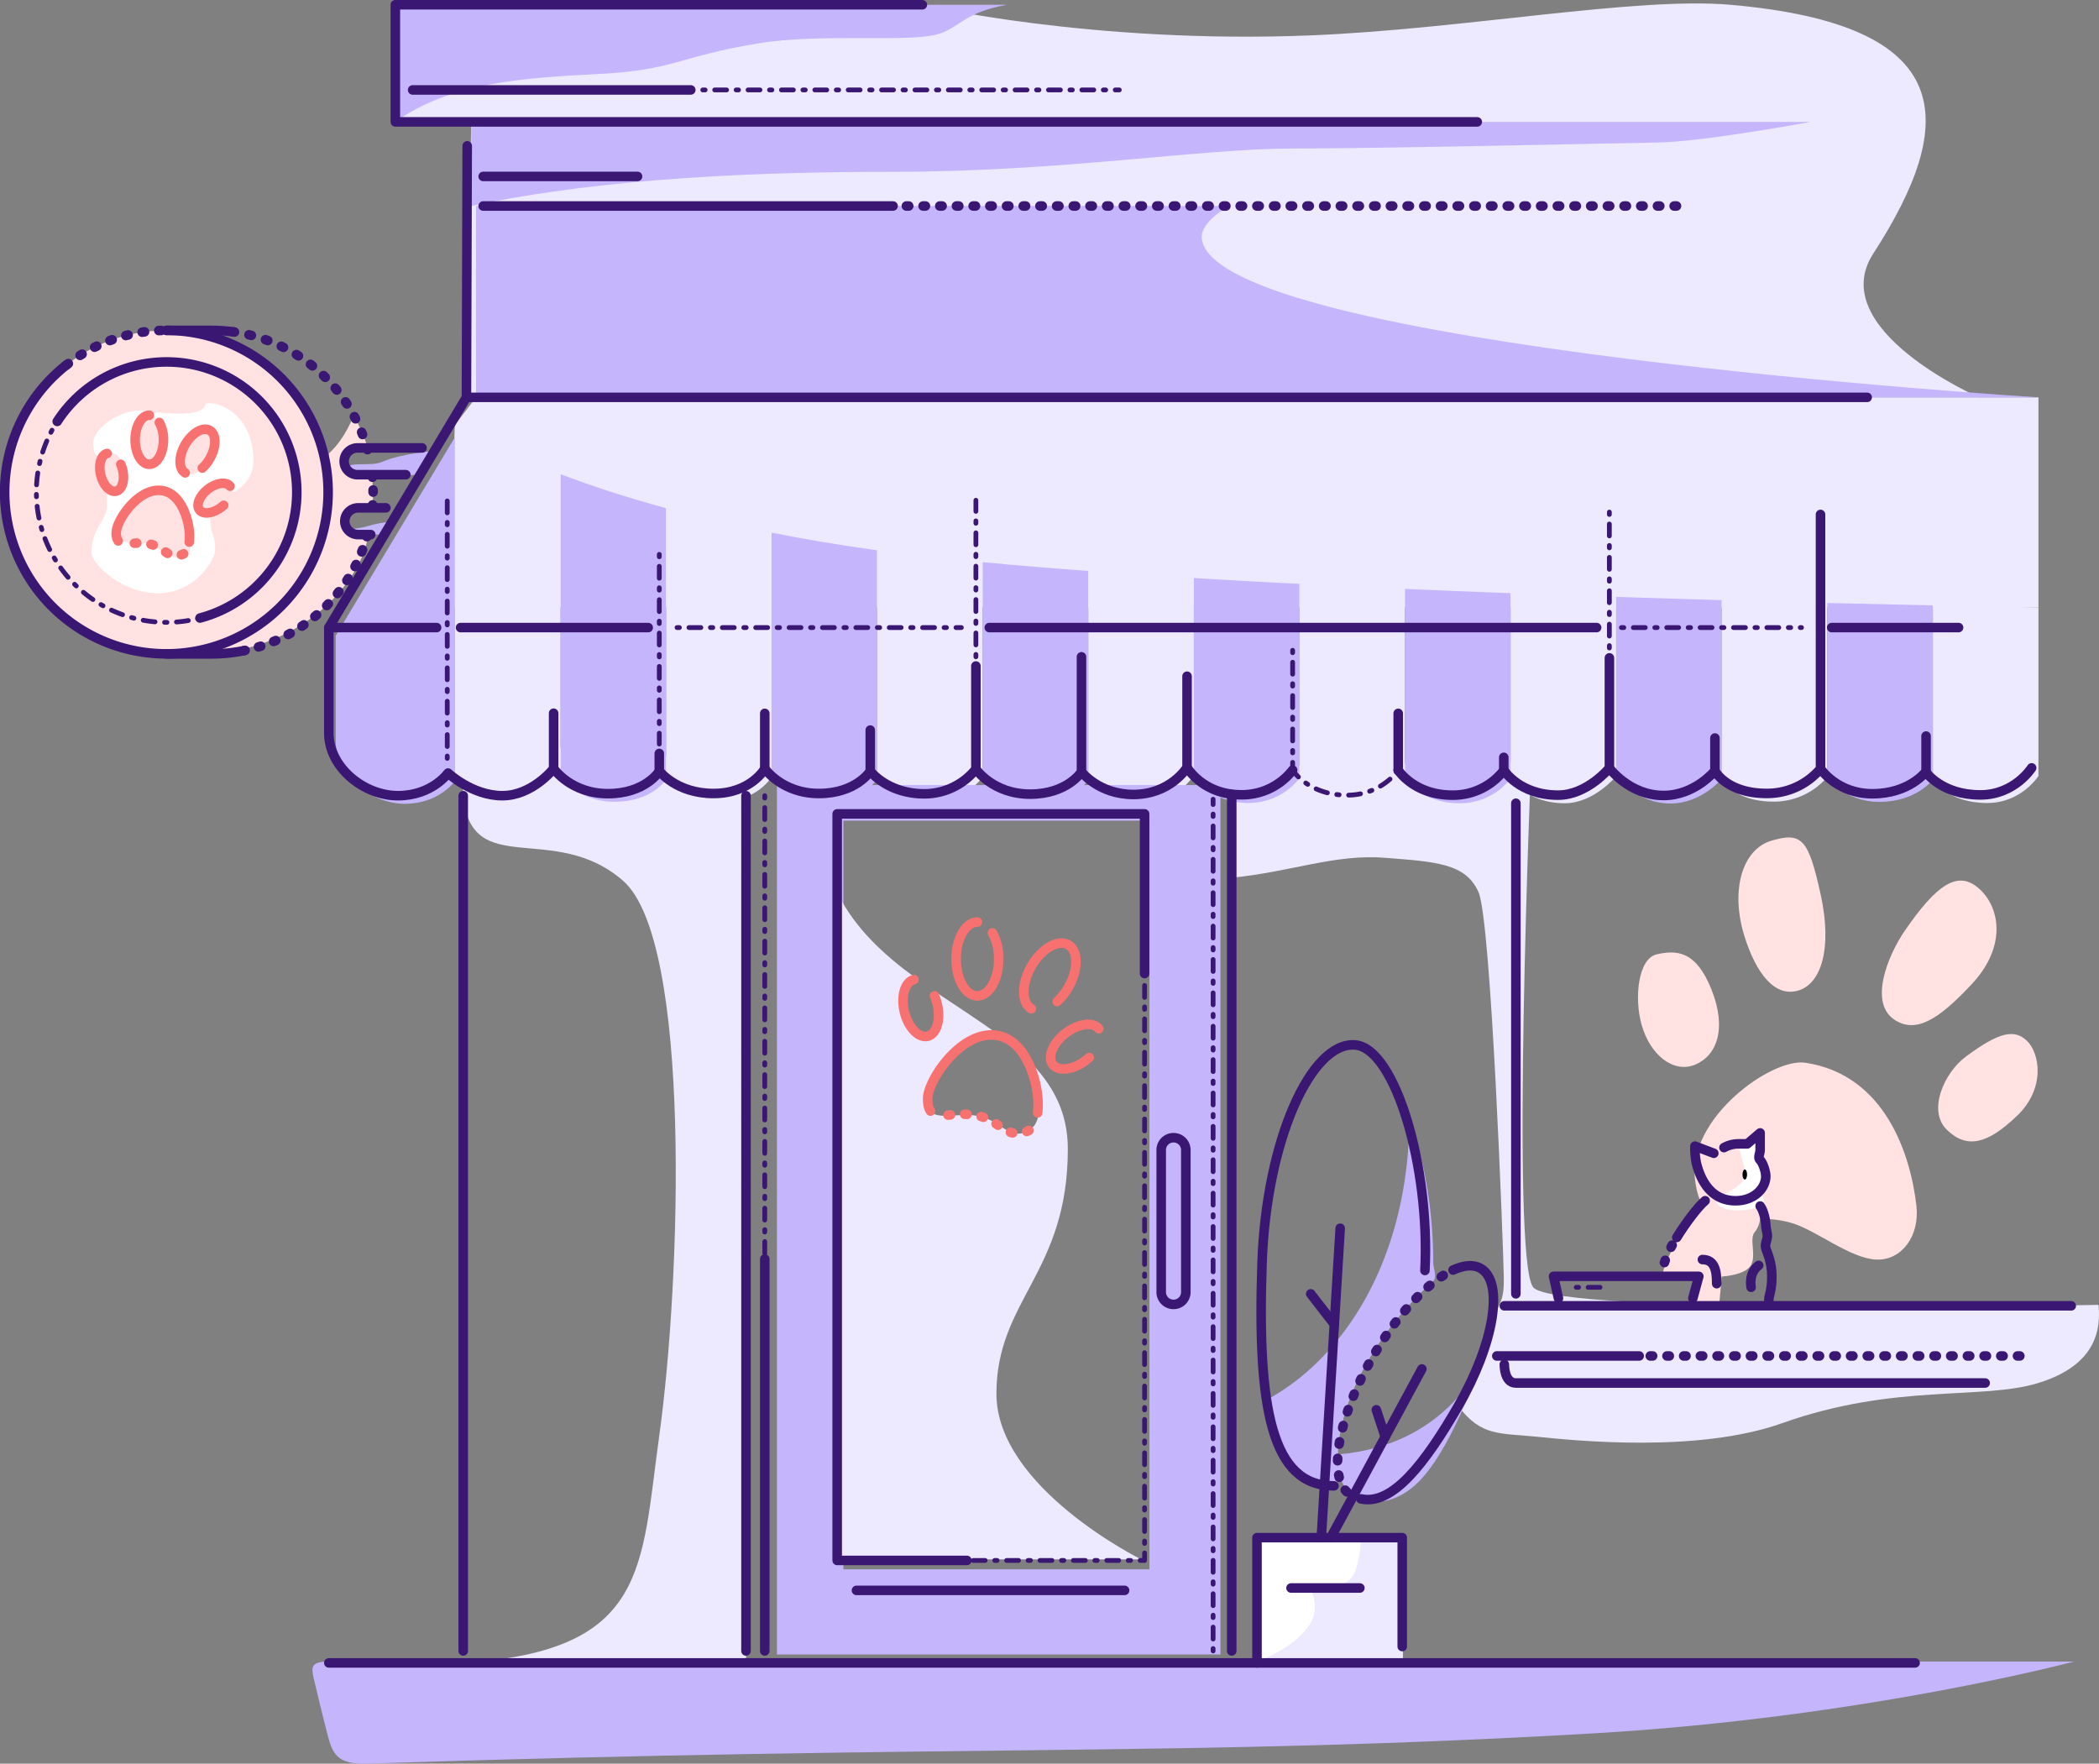
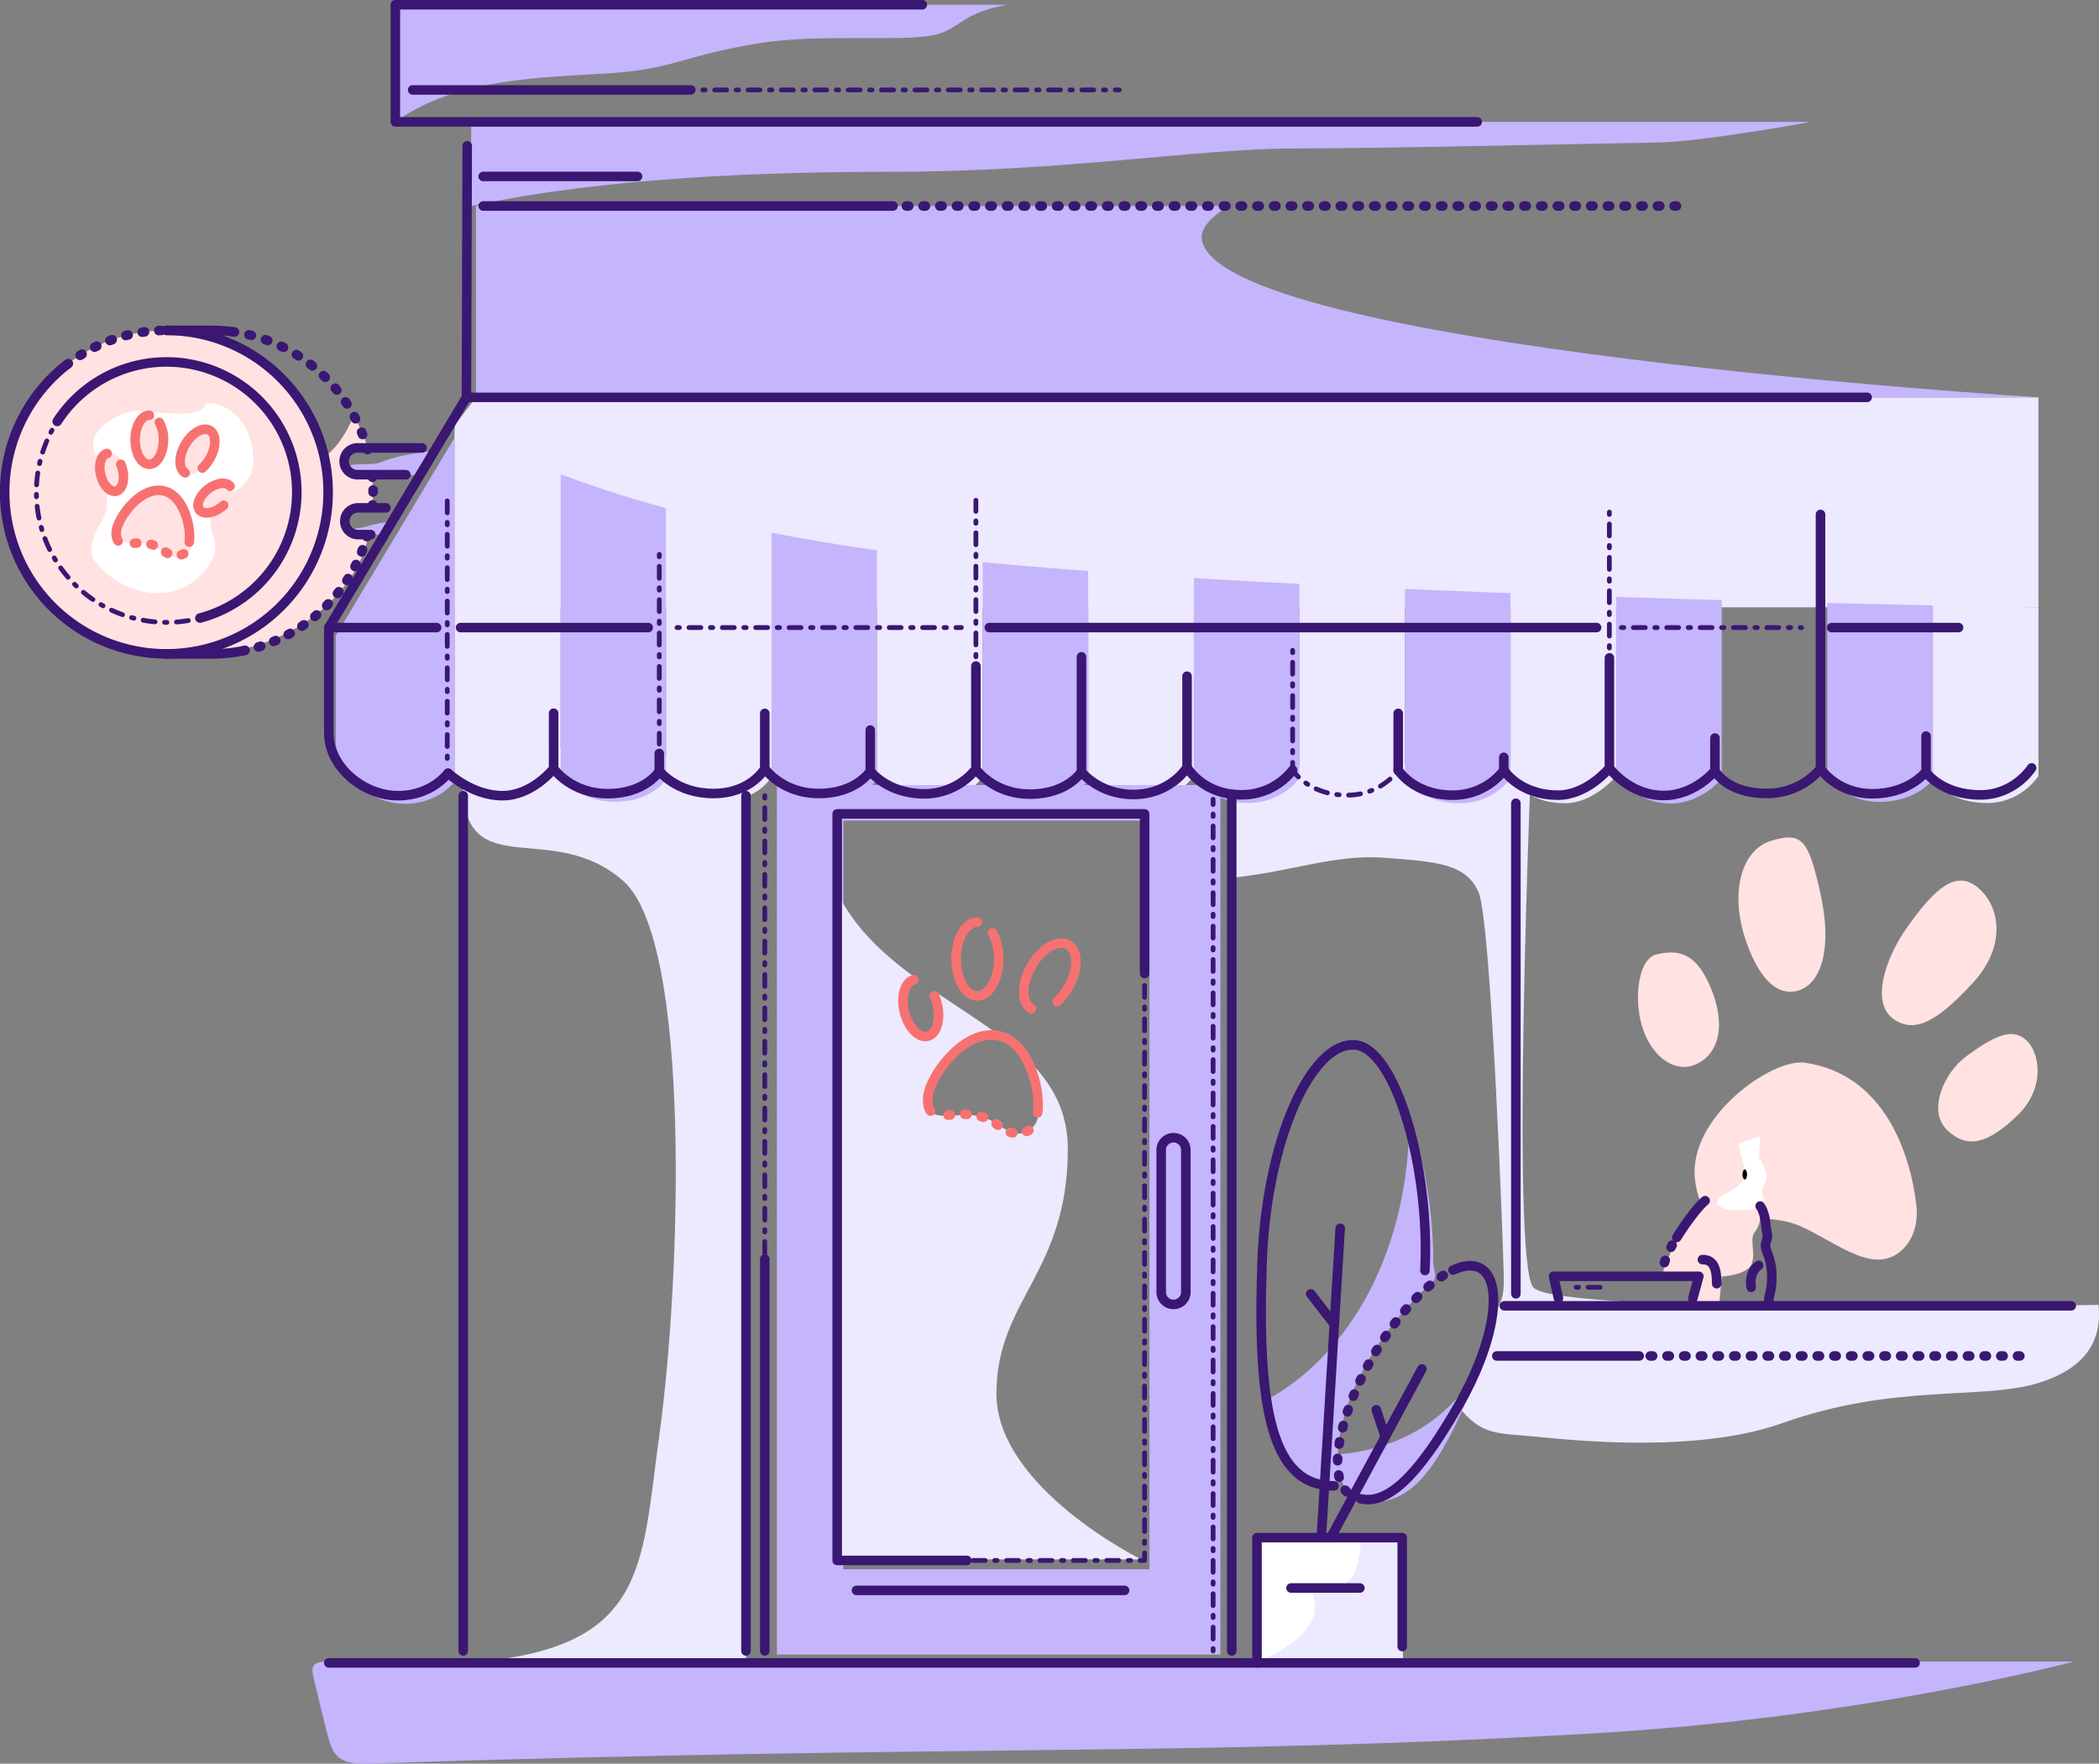
<svg xmlns="http://www.w3.org/2000/svg" viewBox="0 0 880.34 739.7">
  <rect x="0" y="0" width="880.34" height="739.7" fill="#808080" stroke="none" />
-   <path d="M386.84,2s71.07,16.56,162.88,12.84c64-2.6,136.47-16.3,176-12.84,95.7,8.37,95.7,49.12,59.94,104.37C765.05,138.23,830,166.65,830,166.65H195.63l2-115.53H165.81V2Z" style="fill:#ede9fe" />
  <path d="M516.6,321.58v46.56c25.12-2.51,43.34-10.05,64.37-8.37s33.87,2.23,39.17,14.51,10.33,148.66,10.56,161-2.09,9.27-6.33,24.1-12.79,30.32-12.79,30.32c9.67,12.83,17.21,11.28,33.12,12.89s67.35,6.9,102.65-5.67c47.49-16.9,83.71-9.55,107.6-16.9,25.38-7.82,26-23.79,25.19-32.75,0,0-227.65,4.47-237.12-7.39s-.84-220.42-.84-220.42Z" style="fill:#ede9fe" />
  <path d="M312.88,323.14v374.3H194.28c77.58-5,74.47-39.59,82.23-95.38,9-64.63,13.77-207.53-15.26-232.72s-63.62,0-67-35.62C190.7,295.7,312.88,323.14,312.88,323.14Z" style="fill:#ede9fe" />
  <rect x="527.19" y="644.9" width="61.13" height="51.98" style="fill:#fff" />
  <polyline points="190.81 178.24 199.63 166.65 854.95 166.65 854.95 254.72 187.58 254.72 190.81 178.24" style="fill:#ede9fe" />
  <path d="M721,547.67H709.2l3.31-12.37H697.13c1.43-10.53,16.61-30.37,16.61-30.37s1.47,2.88,7.24,4,17.25,1.42,17.25,1.42a10.54,10.54,0,0,1-2.3,6.43c-2.39,2.85.85,9.89-1.66,14s-12.15,4.6-12.15,4.6Z" style="fill:#ffe2e1" />
  <path d="M165.81,2H422.28c-17.86,3.35-19,8.81-27.91,12-11.72,4.19-49.67-.28-76.46,4.19C284.15,23.81,283,29.35,251.49,31s-62.23,3.35-85.68,20.1Z" style="fill:#c4b5fd" />
  <path d="M197.63,63.67V51.12H759.39s-45.21,8.37-64.18,8.65-114.14,2.51-152.93,2.51-97.12,9.77-167.72,9.77c-52.75,0-120,2.18-176.93,14.35Z" style="fill:#c4b5fd" />
  <path d="M199.63,86.4H515.49S503.11,93,504.05,100.23c5.86,45.21,350.9,66.42,350.9,66.42H199.63Z" style="fill:#c4b5fd" />
  <path d="M145.57,196.63c.11-3.32,9.93-.82,14.67-2.9,8.52-3.72,22.17-4.55,22.17-4.55l-6,9.91S145.44,200.72,145.57,196.63Z" style="fill:#c4b5fd" />
  <path d="M146.46,224.2c.11-3.31,2.61-2,7.57-3.5,7.81-2.3,12.06-1.81,12.06-1.81l-3.2,5.31Z" style="fill:#c4b5fd" />
  <circle cx="69.84" cy="206.41" r="67.84" style="fill:#ffe2e1" />
  <path d="M38.37,231.77c0-10.35,6.51-13.77,6.51-19.54v-7.81s7.87,6.6,6.91-6.28-9.93-6.56-9.93-6.56-2.74.56-2.74-5.77,12.41-15.44,23.5-13.39c0,0-4.82,4.47-5.35,7.6s-.72,14.52,5.35,14.71,6.11-7.92,5.94-10.29-2.87-8.55-4.4-10.29,3-1,6.58-.8,14.14.8,15.34-3.54c.69-2.5,20.2.8,20.2,23.66,0,9.2-8.41,12.94-8.41,12.94s-2.92-7-9.63-2-6.16,9.69-4.38,10.7,4.37,0,4.37,0-.37,5.47.75,8.26a16.68,16.68,0,0,1,1.13,8.38c-.39,2.6-7.09,16.25-22.72,17S38.39,236.5,38.37,231.77Zm29.21-26.06c-5.55-.59-16.72,6.87-18,15.81s9.67,5.42,13.08,6.63S78,238.84,79.56,231.58,78,206.81,67.58,205.71Z" style="fill:#fff" />
  <path d="M190.81,183.35V327.63s-6.7,9.49-21,9.49-29-11.91-29-26.24V266.6l50-83.25" style="fill:#c4b5fd" />
  <path d="M279.33,213.14c-17.1-4.66-31.79-9.53-44.24-14.26V325.77s7.16,10.49,22.77,10.49,21.51-9.35,21.51-9.35v-.15l0-.06Z" style="fill:#c4b5fd" />
  <path d="M323.61,223.45c-16.27-3.2-31-6.68-44.24-10.3V326.76c.45.57,7.62,9.43,22.72,9.43,15.61,0,21.52-10.35,21.52-10.35V223.45Z" style="fill:#ede9fe" />
  <path d="M279.37,213.15h0V326.7l0,.06V213.15Z" style="fill:#c4b5fd" />
  <path d="M367.88,230.8l-2.85-.4c-14.81-2.08-28.6-4.43-41.42-7V325.7s7.16,10.49,22.76,10.49,21.51-9.35,21.51-9.35v-96Z" style="fill:#c4b5fd" />
  <path d="M412.16,235.79c-16.29-1.55-31.2-3.21-44.28-5v96s7.17,9.49,22.77,9.49A27.87,27.87,0,0,0,412.16,326V235.79Z" style="fill:#ede9fe" />
  <path d="M456.44,239.48c-15.57-1.15-30.42-2.38-44.28-3.69V326s7.17,10.49,22.77,10.49,21.51-9.35,21.51-9.35V239.48Z" style="fill:#c4b5fd" />
  <path d="M500.72,242.43c-15.21-.92-30-1.9-44.28-3v87.64s7.3,9.49,21.77,9.49c15.6,0,22.51-11.35,22.51-11.35V242.43Z" style="fill:#ede9fe" />
  <path d="M545,244.89c-15-.76-29.8-1.58-44.28-2.46v82.83s6.56,11.49,22.77,11.49A27,27,0,0,0,545,326.4V244.89Z" style="fill:#c4b5fd" />
  <path d="M589.28,247c-14.8-.65-29.62-1.35-44.28-2.1V326.4s6.56,10.49,22.77,10.49a27,27,0,0,0,21.51-10.35V247Z" style="fill:#ede9fe" />
  <path d="M633.56,248.79c-14.63-.55-29.44-1.15-44.28-1.8V326.4s6.55,10.49,22.77,10.49a27,27,0,0,0,21.51-10.35V248.79Z" style="fill:#c4b5fd" />
  <path d="M677.84,250.36c-14.43-.48-29.25-1-44.28-1.57V326.4s6.46,10.49,22.77,10.49c12.16,0,21.51-11.35,21.51-11.35V250.36Z" style="fill:#ede9fe" />
  <path d="M722.12,251.72c-14.17-.4-29-.86-44.28-1.36v75.18S686.21,337,700.6,337c13.09,0,21.52-10.35,21.52-10.35v-75Z" style="fill:#c4b5fd" />
-   <path d="M722.12,251.72v75s4.83,9.49,21.76,9.49a29.35,29.35,0,0,0,22.51-10.35V252.9C752.66,252.56,737.8,252.17,722.12,251.72Z" style="fill:#ede9fe" />
  <path d="M810.67,253.91c-12.75-.27-27.68-.6-44.28-1v72.92s6.89,10.49,21.77,10.49c15.67,0,22.51-9.35,22.51-9.35v-73Z" style="fill:#c4b5fd" />
  <path d="M810.67,312.09V327.3s6.56,9.49,22.77,9.49c14.39,0,21.51-11.35,21.51-11.35V254.72c-5.73-.09-21.52-.34-44.28-.81Z" style="fill:#ede9fe" />
  <path d="M235.09,198.88c-20.45-7.77-34.9-15.17-44.28-20.64V327.63s10.12,9.49,22.77,9.49,21.51-11.35,21.51-11.35V198.88Z" style="fill:#ede9fe" />
  <path d="M511.86,693.91h-186V329.26H511.86ZM353.72,658.18H482.09v-314H353.72Z" style="fill:#c4b5fd" />
  <path d="M351.12,374.28c7.41,15.11,19.6,26.19,32.86,35.85-10.54,7.55-1.77,21.51-.3,22.54,1.28.89,13.2,8.58,8.53-16.77,9.1,6.18,18.35,12,26.63,18.14-20.42-.74-29.48,21.73-29.77,26.75-.7,12.14,12.6,4.46,23.16,7.75,8.22,2.55,11.72,10,19.3,5.58,9.11-5.27,1-25.77,0-29.27,9.8,9.83,16.33,21.37,16.33,37,0,52.1-29.95,63.26-29.95,102.7S478.58,654,478.58,654H351.12Z" style="fill:#ede9fe" />
  <path d="M531.21,587.12c32-17.12,59.9-58.8,59.9-119.07a193.12,193.12,0,0,1,10,61.39c0,2.58,1.87,6.23-.22,8.1-23.36,20.78-44.43,55.53-38.88,83.69a43.61,43.61,0,0,1-4.81.49C535.67,621.72,531.21,587.12,531.21,587.12Z" style="fill:#c4b5fd" />
  <path d="M620.14,574.23s-11.86,35.3-26.51,48.56S559,630.19,561.19,610C583.16,608.14,605.49,598.51,620.14,574.23Z" style="fill:#c4b5fd" />
  <path d="M570.46,644.84h17.86v52H527.07c11.86-4.18,24.19-13,24.42-22.32.14-5.86-2.38-8.24-2.38-8.24s16.33,2,19.4-7.67S570.46,644.84,570.46,644.84Z" style="fill:#ede9fe" />
  <path d="M869.81,696.88H137.91c-7.45,0-7.45,2.23-6.33,7.07s3.72,15.63,5.95,24.19,4.85,11.94,17.12,11.53c249.3-8.18,342.7-2.81,513.12-12.65C781.64,720.45,869.81,696.88,869.81,696.88Z" style="fill:#c4b5fd" />
  <path d="M688.51,429.81c-3.24-11.47-1.4-27.9,6.42-29.58s16.18-2,22.88,14.79,2,27.91-6.94,31.54S692.14,442.65,688.51,429.81Z" style="fill:#ffe2e1" />
  <path d="M731.74,393c-6.11-19.22-1.25-36.84,11.39-40.47s15.34-.56,20.41,22.33.32,37.83-9.45,40.62S736.62,408.32,731.74,393Z" style="fill:#ffe2e1" />
  <path d="M799,390.19c13.17-19.06,22-25.4,30.93-17.59s11.77,24.28-2.74,39.91-23.7,20.77-32.37,15.35C783.67,420.88,791.55,401,799,390.19Z" style="fill:#ffe2e1" />
  <path d="M824.42,443.21c14-10.4,20.37-11.72,25.67-6.7s8.09,19.81-4.19,31.54S825,482,816.6,473.91,815.47,449.87,824.42,443.21Z" style="fill:#ffe2e1" />
  <path d="M757.16,445.72c33.49,5,44.22,38.66,46.61,60.1,1.39,12.52-6.18,23-17,22.45s-25-12.22-35.16-15.29c-20.37-6.14-37.61,7.55-40.71-18.28S743.08,443.61,757.16,445.72Z" style="fill:#ffe2e1" />
  <path d="M729.43,507.65c-5.34.32-15-2.5-4.64-7.68s6.69-10,6-13-1.75-7.2-1.75-7.2l9.17-3.32-.48,9.1s5.09,7.11,2.39,10.88C735.93,502.29,746.92,506.58,729.43,507.65Z" style="fill:#fff" />
  <path d="M75.56,193.47c0-4.76,5.12-15.23,10.68-13.27s4.58,7.69,1.64,12.11-6.23,8.44-10.89,6C75.28,197.14,75.56,193.47,75.56,193.47Z" style="fill:#ffe2e1" />
  <path d="M137.91,190.2c7.07-6.43,10.44-16,10.44-16s5.63,10.34,5.78,14.44c0,0-9.9-2.53-9.53,4.88s11.56,5.59,11.56,5.59l.33,14.09s-10.4-2.53-11.89,5.44,9.53,6,9.53,6c0,11.8-21.43,50.08-74.57,50.08,37.14-7.1,58.35-41.62,58.13-59.54C137.54,202.67,137.91,190.2,137.91,190.2Z" style="fill:#ffe2e1" />
  <polyline points="386.84 2 165.81 2 165.81 51.12 619.58 51.12" style="fill:none;stroke:#3a1772;stroke-linecap:round;stroke-linejoin:round;stroke-width:4px" />
  <line x1="173.07" y1="37.72" x2="289.72" y2="37.72" style="fill:none;stroke:#3a1772;stroke-linecap:round;stroke-linejoin:round;stroke-width:4px" />
  <line x1="294.74" y1="37.72" x2="469.44" y2="37.72" style="fill:none;stroke:#3a1772;stroke-linecap:round;stroke-linejoin:round;stroke-width:2px;stroke-dasharray:1,4,5,4" />
  <polyline points="195.95 61.16 195.63 166.65 783.11 166.65" style="fill:none;stroke:#3a1772;stroke-linecap:round;stroke-linejoin:round;stroke-width:4px" />
  <line x1="202.65" y1="74" x2="267.39" y2="74" style="fill:none;stroke:#3a1772;stroke-linecap:round;stroke-linejoin:round;stroke-width:4px" />
  <line x1="202.65" y1="86.4" x2="374.56" y2="86.4" style="fill:none;stroke:#3a1772;stroke-linecap:round;stroke-linejoin:round;stroke-width:4px" />
  <line x1="380.14" y1="86.4" x2="704.42" y2="86.4" style="fill:none;stroke:#3a1772;stroke-linecap:round;stroke-linejoin:round;stroke-width:4px;stroke-dasharray:1,6" />
  <path d="M195.63,166.65l-57.72,96.56v44.28c0,14.32,14.69,26.23,29,26.23s21-9.49,21-9.49,10.12,9.49,22.77,9.49,21.51-11.35,21.51-11.35V299.12" style="fill:none;stroke:#3a1772;stroke-linecap:round;stroke-linejoin:round;stroke-width:4px" />
  <path d="M276.51,316v7.52s-5.91,9.35-21.51,9.35-22.77-10.49-22.77-10.49" style="fill:none;stroke:#3a1772;stroke-linecap:round;stroke-linejoin:round;stroke-width:4px" />
  <line x1="276.51" y1="232.51" x2="276.51" y2="312.05" style="fill:none;stroke:#3a1772;stroke-linecap:round;stroke-linejoin:round;stroke-width:2px;stroke-dasharray:1,4,5,4" />
  <path d="M320.75,299.19v23.26s-5.91,10.35-21.52,10.35-22.76-9.49-22.76-9.49" style="fill:none;stroke:#3a1772;stroke-linecap:round;stroke-linejoin:round;stroke-width:4px" />
  <path d="M365,306.19v17.26s-5.91,9.35-21.52,9.35-22.76-10.49-22.76-10.49" style="fill:none;stroke:#3a1772;stroke-linecap:round;stroke-linejoin:round;stroke-width:4px" />
  <path d="M409.3,279.33v43.26a27.87,27.87,0,0,1-21.51,10.35c-15.6,0-22.76-9.49-22.76-9.49" style="fill:none;stroke:#3a1772;stroke-linecap:round;stroke-linejoin:round;stroke-width:4px" />
  <path d="M453.58,275.47v48.26s-5.9,9.34-21.51,9.34-22.77-10.48-22.77-10.48" style="fill:none;stroke:#3a1772;stroke-linecap:round;stroke-linejoin:round;stroke-width:4px" />
  <path d="M497.86,283.61v38.26s-6.9,11.34-22.51,11.34c-14.47,0-21.77-9.48-21.77-9.48" style="fill:none;stroke:#3a1772;stroke-linecap:round;stroke-linejoin:round;stroke-width:4px" />
  <path d="M542.14,323a27,27,0,0,1-21.51,10.34c-16.21,0-22.77-11.48-22.77-11.48" style="fill:none;stroke:#3a1772;stroke-linecap:round;stroke-linejoin:round;stroke-width:4px" />
  <line x1="542.14" y1="272.75" x2="542.14" y2="323.01" style="fill:none;stroke:#3a1772;stroke-linecap:round;stroke-linejoin:round;stroke-width:2px;stroke-dasharray:1,4,5,4" />
  <line x1="586.42" y1="299.19" x2="586.42" y2="323.14" style="fill:none;stroke:#3a1772;stroke-linecap:round;stroke-linejoin:round;stroke-width:4px" />
  <path d="M586.42,323.14a27,27,0,0,1-21.51,10.35c-16.21,0-22.77-10.48-22.77-10.48" style="fill:none;stroke:#3a1772;stroke-linecap:round;stroke-linejoin:round;stroke-width:2px;stroke-dasharray:1,4,5,4" />
  <path d="M630.7,317.63v5.51a27,27,0,0,1-21.51,10.35C593,333.49,586.42,323,586.42,323" style="fill:none;stroke:#3a1772;stroke-linecap:round;stroke-linejoin:round;stroke-width:4px" />
  <path d="M675,275.91v46.23s-9.35,11.35-21.51,11.35c-16.31,0-22.77-10.48-22.77-10.48" style="fill:none;stroke:#3a1772;stroke-linecap:round;stroke-linejoin:round;stroke-width:4px" />
  <path d="M719.26,309.53v13.75s-8.42,10.35-21.51,10.35c-14.4,0-22.77-11.49-22.77-11.49" style="fill:none;stroke:#3a1772;stroke-linecap:round;stroke-linejoin:round;stroke-width:4px" />
  <path d="M763.54,215.77V322.42A29.36,29.36,0,0,1,741,332.77c-16.93,0-21.76-9.49-21.76-9.49" style="fill:none;stroke:#3a1772;stroke-linecap:round;stroke-linejoin:round;stroke-width:4px" />
  <path d="M807.81,308.7v14.86s-6.84,9.35-22.51,9.35c-14.88,0-21.76-10.49-21.76-10.49" style="fill:none;stroke:#3a1772;stroke-linecap:round;stroke-linejoin:round;stroke-width:4px" />
  <path d="M852.09,322.05s-7.12,11.34-21.51,11.34c-16.21,0-22.77-9.48-22.77-9.48" style="fill:none;stroke:#3a1772;stroke-linecap:round;stroke-linejoin:round;stroke-width:4px" />
  <line x1="183.12" y1="263.21" x2="137.91" y2="263.21" style="fill:none;stroke:#3a1772;stroke-linecap:round;stroke-linejoin:round;stroke-width:4px" />
  <line x1="193.16" y1="263.21" x2="271.86" y2="263.21" style="fill:none;stroke:#3a1772;stroke-linecap:round;stroke-linejoin:round;stroke-width:4px" />
  <line x1="283.95" y1="263.21" x2="403.21" y2="263.21" style="fill:none;stroke:#3a1772;stroke-linecap:round;stroke-linejoin:round;stroke-width:2px;stroke-dasharray:1,4,5,4" />
  <line x1="187.58" y1="318.09" x2="187.58" y2="207.58" style="fill:none;stroke:#3a1772;stroke-linecap:round;stroke-linejoin:round;stroke-width:2px;stroke-dasharray:1,4,5,4" />
  <line x1="409.3" y1="275.47" x2="409.3" y2="209.81" style="fill:none;stroke:#3a1772;stroke-linecap:round;stroke-linejoin:round;stroke-width:2px;stroke-dasharray:1,4,5,4" />
  <line x1="414.93" y1="263.21" x2="669.63" y2="263.21" style="fill:none;stroke:#3a1772;stroke-linecap:round;stroke-linejoin:round;stroke-width:4px" />
  <line x1="674.98" y1="271.77" x2="674.98" y2="212.79" style="fill:none;stroke:#3a1772;stroke-linecap:round;stroke-linejoin:round;stroke-width:2px;stroke-dasharray:1,4,5,4" />
  <line x1="680.04" y1="263.21" x2="755.58" y2="263.21" style="fill:none;stroke:#3a1772;stroke-linecap:round;stroke-linejoin:round;stroke-width:2px;stroke-dasharray:1,4,5,4" />
  <line x1="768.23" y1="263.21" x2="821.44" y2="263.21" style="fill:none;stroke:#3a1772;stroke-linecap:round;stroke-linejoin:round;stroke-width:4px" />
  <path d="M24,176.75a54.62,54.62,0,1,1,59.88,82.46" style="fill:none;stroke:#3a1772;stroke-linecap:round;stroke-linejoin:round;stroke-width:4px" />
  <path d="M83.86,259.21A54.63,54.63,0,0,1,24,176.75" style="fill:none;stroke:#3a1772;stroke-linecap:round;stroke-linejoin:round;stroke-width:2px;stroke-dasharray:1,4,5,4" />
  <path d="M69.84,138.57a67.83,67.83,0,1,1-42,14.53" style="fill:none;stroke:#3a1772;stroke-linecap:round;stroke-linejoin:round;stroke-width:4px" />
  <path d="M27.88,153.1a67.51,67.51,0,0,1,42-14.53" style="fill:none;stroke:#3a1772;stroke-linecap:round;stroke-linejoin:round;stroke-width:4px;stroke-dasharray:1,6" />
  <path d="M102.32,272.88a68.45,68.45,0,0,1-13.67,1.37H69.84" style="fill:none;stroke:#3a1772;stroke-linecap:round;stroke-linejoin:round;stroke-width:4px" />
  <path d="M69.84,138.57H88.65a68.53,68.53,0,0,1,9.22.62" style="fill:none;stroke:#3a1772;stroke-linecap:round;stroke-linejoin:round;stroke-width:4px" />
  <path d="M154,224.59c-.05.16-.09.32-.14.48" style="fill:none;stroke:#3a1772;stroke-linecap:round;stroke-linejoin:round;stroke-width:4px" />
  <path d="M152.06,230.57a68,68,0,0,1-46.43,41.54" style="fill:none;stroke:#3a1772;stroke-linecap:round;stroke-linejoin:round;stroke-width:4px;stroke-dasharray:0.966,5.795" />
  <path d="M102.81,272.77l-.49.11" style="fill:none;stroke:#3a1772;stroke-linecap:round;stroke-linejoin:round;stroke-width:4px" />
  <path d="M156.16,199.67c0,.17,0,.33.05.5" style="fill:none;stroke:#3a1772;stroke-linecap:round;stroke-linejoin:round;stroke-width:4px" />
  <path d="M156.48,205.5c0,.3,0,.61,0,.91,0,.89,0,1.78-.05,2.66" style="fill:none;stroke:#3a1772;stroke-linecap:round;stroke-linejoin:round;stroke-width:4px;stroke-dasharray:0.891,5.343" />
  <path d="M156.28,211.74c0,.16,0,.33,0,.49" style="fill:none;stroke:#3a1772;stroke-linecap:round;stroke-linejoin:round;stroke-width:4px" />
  <path d="M97.87,139.19l.49.07" style="fill:none;stroke:#3a1772;stroke-linecap:round;stroke-linejoin:round;stroke-width:4px" />
  <path d="M104.43,140.41a68,68,0,0,1,48.66,44.75" style="fill:none;stroke:#3a1772;stroke-linecap:round;stroke-linejoin:round;stroke-width:4px;stroke-dasharray:1.03,6.181" />
  <path d="M154,188.11c0,.16.09.32.14.48" style="fill:none;stroke:#3a1772;stroke-linecap:round;stroke-linejoin:round;stroke-width:4px" />
  <path d="M177,187.86h-26.8a5.62,5.62,0,1,0,0,11.23h20" style="fill:none;stroke:#3a1772;stroke-linecap:round;stroke-linejoin:round;stroke-width:4px" />
  <path d="M161.84,213H150.22a5.61,5.61,0,1,0,0,11.22h5.27" style="fill:none;stroke:#3a1772;stroke-linecap:round;stroke-linejoin:round;stroke-width:4px" />
  <line x1="635.77" y1="336.88" x2="635.77" y2="542.65" style="fill:none;stroke:#3a1772;stroke-linecap:round;stroke-linejoin:round;stroke-width:4px" />
  <line x1="868.7" y1="547.67" x2="630.93" y2="547.67" style="fill:none;stroke:#3a1772;stroke-linecap:round;stroke-linejoin:round;stroke-width:4px" />
  <line x1="627.77" y1="568.7" x2="687.49" y2="568.7" style="fill:none;stroke:#3a1772;stroke-linecap:round;stroke-linejoin:round;stroke-width:4px" />
  <line x1="692.14" y1="568.7" x2="850.65" y2="568.7" style="fill:none;stroke:#3a1772;stroke-linecap:round;stroke-linejoin:round;stroke-width:4px;stroke-dasharray:1,6" />
-   <path d="M832.6,580.05H635.77c-5,0-4.84-7.82-4.84-7.82" style="fill:none;stroke:#3a1772;stroke-linecap:round;stroke-linejoin:round;stroke-width:4px" />
  <polyline points="710 544.51 712.51 535.3 651.57 535.3 653.63 544.51" style="fill:none;stroke:#3a1772;stroke-linecap:round;stroke-linejoin:round;stroke-width:4px" />
  <line x1="803.21" y1="697.44" x2="137.91" y2="697.44" style="fill:none;stroke:#3a1772;stroke-linecap:round;stroke-linejoin:round;stroke-width:4px" />
  <line x1="312.88" y1="692.42" x2="312.88" y2="333.72" style="fill:none;stroke:#3a1772;stroke-linecap:round;stroke-linejoin:round;stroke-width:4px" />
  <line x1="320.75" y1="333.72" x2="320.75" y2="528.05" style="fill:none;stroke:#3a1772;stroke-linecap:round;stroke-linejoin:round;stroke-width:2px;stroke-dasharray:1,4,5,4" />
  <line x1="320.75" y1="528.05" x2="320.75" y2="692.42" style="fill:none;stroke:#3a1772;stroke-linecap:round;stroke-linejoin:round;stroke-width:4px" />
  <line x1="359.21" y1="667.02" x2="471.67" y2="667.02" style="fill:none;stroke:#3a1772;stroke-linecap:round;stroke-linejoin:round;stroke-width:4px" />
  <line x1="508.79" y1="692.42" x2="508.79" y2="335.21" style="fill:none;stroke:#3a1772;stroke-linecap:round;stroke-linejoin:round;stroke-width:2px;stroke-dasharray:1,4,5,4" />
  <line x1="516.6" y1="692.42" x2="516.6" y2="333.21" style="fill:none;stroke:#3a1772;stroke-linecap:round;stroke-linejoin:round;stroke-width:4px" />
  <polyline points="405.53 654.46 351.12 654.46 351.12 341.35 480.05 341.35 480.05 408.32" style="fill:none;stroke:#3a1772;stroke-linecap:round;stroke-linejoin:round;stroke-width:4px" />
  <polyline points="480.05 408.32 480.05 654.46 405.53 654.46" style="fill:none;stroke:#3a1772;stroke-linecap:round;stroke-linejoin:round;stroke-width:2px;stroke-dasharray:1,4,5,4" />
  <path d="M497.35,542.14a5.17,5.17,0,0,1-10.33,0V482.56a5.17,5.17,0,1,1,10.33,0Z" style="fill:none;stroke:#3a1772;stroke-linecap:round;stroke-linejoin:round;stroke-width:4px" />
  <path d="M391.93,417.67a20.25,20.25,0,0,1,1.14,3.4c1.58,6.56-.23,12.62-4,13.53s-8.18-3.65-9.76-10.2.22-12.62,4-13.54" style="fill:none;stroke:#f87171;stroke-linecap:round;stroke-linejoin:round;stroke-width:4px" />
-   <path d="M456.83,443.52c-.39.36-.81.72-1.25,1.06-5.31,4.15-11.58,5-14,1.92s-.06-9,5.26-13.11,11.58-5,14-1.92" style="fill:none;stroke:#f87171;stroke-linecap:round;stroke-linejoin:round;stroke-width:4px" />
  <path d="M416.24,391.26a22.25,22.25,0,0,1,2.62,10.94c0,8.55-4,15.48-8.93,15.48S401,410.75,401,402.2s4-15.48,8.93-15.48" style="fill:none;stroke:#f87171;stroke-linecap:round;stroke-linejoin:round;stroke-width:4px" />
  <path d="M432.58,423.08c-4.27-2.46-4.27-10.46,0-17.87s11.2-11.4,15.47-8.93,4.28,10.46,0,17.87a24.91,24.91,0,0,1-4.68,5.9" style="fill:none;stroke:#f87171;stroke-linecap:round;stroke-linejoin:round;stroke-width:4px" />
  <path d="M390.27,466c-.78-1.06-1.2-2.7-1.2-5.22,0-7.26,12.67-26.71,26.71-26.71s19.61,19.08,19.61,29.13a31.23,31.23,0,0,1-.18,3.53" style="fill:none;stroke:#f87171;stroke-linecap:round;stroke-linejoin:round;stroke-width:4px" />
  <path d="M431.53,474.12a9.86,9.86,0,0,1-5.25,1.18c-5.4,0-7.92-5.14-15-7.07-5.51-1.49-10.51-.73-14.35-.5" style="fill:none;stroke:#f87171;stroke-linecap:round;stroke-linejoin:round;stroke-width:4px;stroke-dasharray:1,6" />
  <path d="M50.66,194.73a13.93,13.93,0,0,1,.75,2.26c1.05,4.36-.15,8.39-2.68,9s-5.44-2.43-6.49-6.79.15-8.38,2.68-9" style="fill:none;stroke:#f87171;stroke-linecap:round;stroke-linejoin:round;stroke-width:4px" />
  <path d="M93.81,211.92c-.26.24-.54.48-.83.7-3.53,2.76-7.7,3.33-9.3,1.28s0-6,3.49-8.72,7.7-3.33,9.31-1.27" style="fill:none;stroke:#f87171;stroke-linecap:round;stroke-linejoin:round;stroke-width:4px" />
  <path d="M66.82,177.17a14.74,14.74,0,0,1,1.74,7.27c0,5.69-2.66,10.29-5.94,10.29s-5.94-4.6-5.94-10.29,2.66-10.29,5.94-10.29" style="fill:none;stroke:#f87171;stroke-linecap:round;stroke-linejoin:round;stroke-width:4px" />
  <path d="M77.68,198.33c-2.84-1.64-2.83-7,0-11.88s7.44-7.58,10.29-5.94,2.83,7,0,11.88a16.35,16.35,0,0,1-3.11,3.92" style="fill:none;stroke:#f87171;stroke-linecap:round;stroke-linejoin:round;stroke-width:4px" />
  <path d="M49.56,226.87a5.77,5.77,0,0,1-.81-3.47c0-4.82,8.43-17.76,17.76-17.76s13,12.69,13,19.37a20.64,20.64,0,0,1-.13,2.35" style="fill:none;stroke:#f87171;stroke-linecap:round;stroke-linejoin:round;stroke-width:4px" />
  <path d="M77,232.27a6.59,6.59,0,0,1-3.5.78c-3.58,0-5.26-3.42-10-4.7-3.66-1-7-.49-9.55-.33" style="fill:none;stroke:#f87171;stroke-linecap:round;stroke-linejoin:round;stroke-width:4px;stroke-dasharray:1,6" />
  <line x1="194.28" y1="333.72" x2="194.28" y2="692.42" style="fill:none;stroke:#3a1772;stroke-linecap:round;stroke-linejoin:round;stroke-width:4px" />
  <polyline points="588.11 690.58 588.11 644.9 527.19 644.9 527.19 697.44" style="fill:none;stroke:#3a1772;stroke-linecap:round;stroke-linejoin:round;stroke-width:4px" />
  <line x1="541.47" y1="666.02" x2="570.34" y2="666.02" style="fill:none;stroke:#3a1772;stroke-linecap:round;stroke-linejoin:round;stroke-width:4px" />
  <line x1="562.09" y1="515.14" x2="554.16" y2="644.9" style="fill:none;stroke:#3a1772;stroke-linecap:round;stroke-linejoin:round;stroke-width:4px" />
  <line x1="596.35" y1="574.15" x2="558.13" y2="644.9" style="fill:none;stroke:#3a1772;stroke-linecap:round;stroke-linejoin:round;stroke-width:4px" />
  <line x1="577.24" y1="591.28" x2="580.97" y2="602.62" style="fill:none;stroke:#3a1772;stroke-linecap:round;stroke-linejoin:round;stroke-width:4px" />
  <line x1="549.72" y1="542.65" x2="559.63" y2="555.42" style="fill:none;stroke:#3a1772;stroke-linecap:round;stroke-linejoin:round;stroke-width:4px" />
  <path d="M559.49,623.19c-26,0-32.3-31.91-30.17-93.58,1.78-51.37,20.6-93,39.13-91.34,16.8,1.5,31.39,51.49,29.18,94.58" style="fill:none;stroke:#3a1772;stroke-linecap:round;stroke-linejoin:round;stroke-width:4px" />
  <path d="M609.4,532.68c4.56-2.1,8.59-2.45,11.63-.7,9.9,5.72,5.67,31.57-9.45,57.75-13.6,23.56-27.51,41.94-40.85,38.89" style="fill:none;stroke:#3a1772;stroke-linecap:round;stroke-linejoin:round;stroke-width:4px" />
  <path d="M564.89,625.71c-7.91-7.51-3.48-31.85,10.85-56.67,10.47-18.12,23.4-31.65,33.66-36.36" style="fill:none;stroke:#3a1772;stroke-linecap:round;stroke-linejoin:round;stroke-width:4px;stroke-dasharray:1,6" />
  <path d="M703.25,519c4-6.47,9.14-13.16,11.9-15.42" style="fill:none;stroke:#3a1772;stroke-linecap:round;stroke-linejoin:round;stroke-width:4px" />
  <path d="M698.08,529.53a47.61,47.61,0,0,1,5.17-10.5" style="fill:none;stroke:#3a1772;stroke-linecap:round;stroke-linejoin:round;stroke-width:4px;stroke-dasharray:1,6" />
-   <path d="M723.05,481.32a12.66,12.66,0,0,1,6-1.58h3.79l5.38-4.58v6.95c0,1.9-1.11,3.32,0,4.43s2.37,4.74,2.37,6.79c0,5.06-4.9,10.28-12.65,10.28-11.22,0-15.06-10.17-16.43-15.65a31,31,0,0,1-.64-7.27l7.91,3" style="fill:none;stroke:#3a1772;stroke-linecap:round;stroke-linejoin:round;stroke-width:4px" />
  <path d="M738.23,505.82c1.58,2.06,2.37,6.48,2.37,8.06s.79,3.32.63,4.9-1.1,2.85-.63,4.75,2.53,5.37,2.53,11.77-1.27,7.71-1.27,10" style="fill:none;stroke:#3a1772;stroke-linecap:round;stroke-linejoin:round;stroke-width:4px" />
  <path d="M737.6,530.71c-4.43,3.25-3.16,9.2-3.16,9.2" style="fill:none;stroke:#3a1772;stroke-linecap:round;stroke-linejoin:round;stroke-width:4px" />
  <path d="M714,528.27c5.06,0,6,4.41,6,10.12" style="fill:none;stroke:#3a1772;stroke-linecap:round;stroke-linejoin:round;stroke-width:4px" />
  <line x1="661.07" y1="539.91" x2="673.35" y2="539.91" style="fill:none;stroke:#3a1772;stroke-linecap:round;stroke-linejoin:round;stroke-width:2px;stroke-dasharray:1,4,5,4" />
  <ellipse cx="731.78" cy="492.59" rx="0.96" ry="2.11" />
</svg>